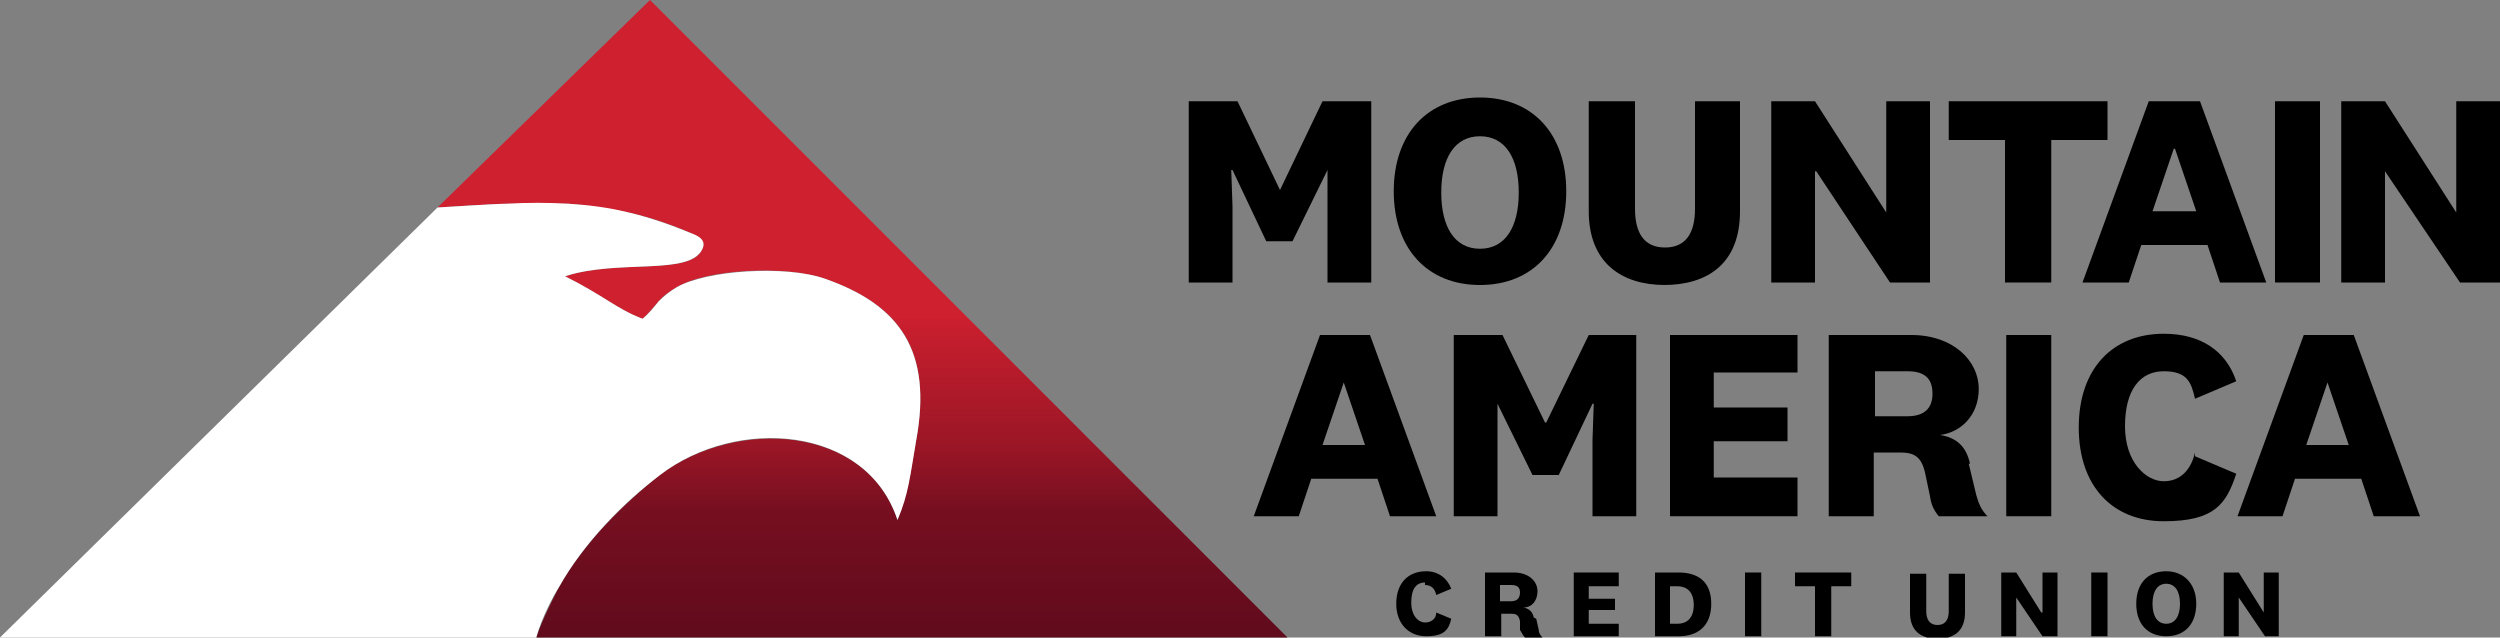
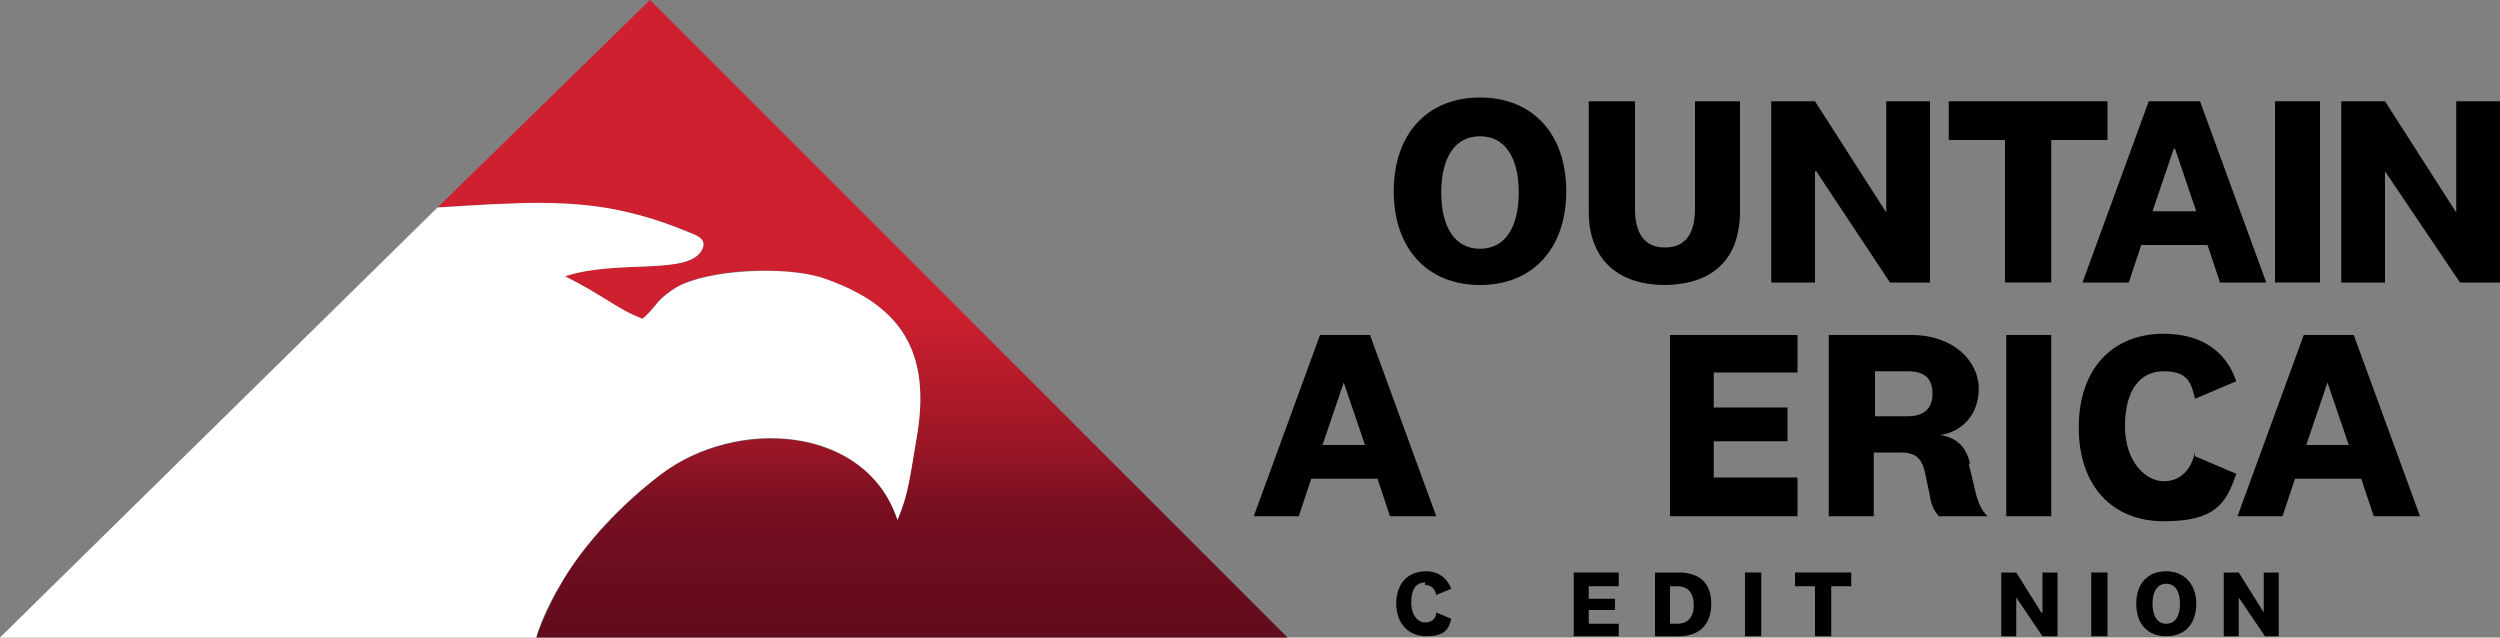
<svg xmlns="http://www.w3.org/2000/svg" id="Layer_2" data-name="Layer 2" version="1.1" viewBox="0 0 200 51">
  <rect x="0" y="0" width="200" height="51" fill="#808080" stroke="none" />
  <defs>
    <style>
      .cls-1 {
        fill: url(#linear-gradient);
      }

      .cls-1, .cls-2, .cls-3 {
        stroke-width: 0px;
      }

      .cls-2 {
        fill: #000;
      }

      .cls-3 {
        fill: #fff;
      }
    </style>
    <linearGradient id="linear-gradient" x1="69" y1="1" x2="69" y2="52" gradientTransform="translate(0 52) scale(1 -1)" gradientUnits="userSpaceOnUse">
      <stop offset="0" stop-color="#590a1b" />
      <stop offset="0" stop-color="#600b1c" />
      <stop offset=".2" stop-color="#760f20" />
      <stop offset=".3" stop-color="#9a1626" />
      <stop offset=".5" stop-color="#cb1f2e" />
      <stop offset=".5" stop-color="#ce202f" />
    </linearGradient>
  </defs>
  <g>
    <path class="cls-1" d="M52,0l-17,16.6s4.6-.3,5.5-.3c1.7,0,3.3,0,5,0,1.6.1,3.2.4,4.8.7,1.8.4,3.5,1,5.1,1.7.5.2,1.1.6.8,1.2-.9,2.2-6.6.8-11,2.2,3.2,1.6,4.1,2.6,6.2,3.4.5-.4.9-1,1.3-1.4.4-.5.9-.8,1.4-1.1,2.4-1.5,8.8-1.8,11.9-.7,6,2.1,8.6,5.7,7.3,12.9-.5,2.9-.7,4.2-1.5,6.4-2.5-7.6-12.9-8.2-19-3.6-2.8,2.2-6,5.3-8.1,9-.3.6-1.3,2.5-1.8,4h60.1L52,0Z" />
    <path class="cls-3" d="M44.7,47c2-3.6,5.2-6.8,8.1-9,6.1-4.7,16.5-4,19,3.6.9-2.1,1-3.5,1.5-6.4,1.3-7.1-1.3-10.8-7.3-12.9-3.1-1.1-9.5-.7-11.9.7-.5.3-1,.7-1.4,1.1-.4.5-.8,1-1.3,1.4-2.1-.8-3-1.8-6.2-3.4,4.3-1.4,10,0,11-2.2.3-.7-.3-1-.8-1.2-1.7-.7-3.4-1.3-5.1-1.7-1.6-.4-3.2-.6-4.8-.7-1.7-.1-3.3-.1-5,0-.9,0-5.4.3-5.5.3L0,51h42.9c.4-1.5,1.4-3.4,1.8-4Z" />
  </g>
  <g>
-     <polygon class="cls-2" points="101.3 19.3 103.4 19.3 106.2 13.6 106.2 13.6 106.2 16.5 106.2 22.6 109.7 22.6 109.7 8.1 105.8 8.1 102.4 15.2 102.4 15.2 99 8.1 95.1 8.1 95.1 22.6 98.6 22.6 98.6 16.5 98.5 13.6 98.6 13.6 101.3 19.3" />
    <path class="cls-2" d="M118.4,22.8c4.2,0,6.9-2.9,6.9-7.5s-2.7-7.5-6.9-7.5-6.9,2.9-6.9,7.5,2.7,7.5,6.9,7.5ZM118.4,10.9c2,0,3.1,1.7,3.1,4.5s-1.1,4.5-3.1,4.5-3.1-1.7-3.1-4.5,1.1-4.5,3.1-4.5Z" />
    <path class="cls-2" d="M133.1,22.8c3.5,0,6.1-1.7,6.1-5.9v-8.8h-3.6v8.6c0,1.9-.7,3.1-2.4,3.1s-2.4-1.2-2.4-3.1v-8.6h-3.7v8.8c0,4.1,2.6,5.9,6.1,5.9Z" />
    <polygon class="cls-2" points="145.2 13.7 145.3 13.7 151.2 22.6 154.4 22.6 154.4 8.1 150.9 8.1 150.9 17 150.9 17 145.2 8.1 141.7 8.1 141.7 22.6 145.2 22.6 145.2 13.7" />
    <polygon class="cls-2" points="160.4 22.6 164.1 22.6 164.1 11.2 168.6 11.2 168.6 8.1 155.9 8.1 155.9 11.2 160.4 11.2 160.4 22.6" />
    <path class="cls-2" d="M170.3,22.6l1-3h5.3l1,3h3.7l-5.3-14.5h-4.1l-5.3,14.5h3.6,0ZM174,11.9h0l1.7,5h-3.5s1.7-5,1.7-5Z" />
    <rect class="cls-2" x="182" y="8.1" width="3.6" height="14.5" />
    <polygon class="cls-2" points="196.5 8.1 196.5 17 196.5 17 190.8 8.1 187.3 8.1 187.3 22.6 190.8 22.6 190.8 13.7 190.8 13.7 196.8 22.6 200 22.6 200 8.1 196.5 8.1" />
    <path class="cls-2" d="M109.7,26.8h-4.1l-5.3,14.5h3.6l1-3h5.3l1,3h3.7l-5.3-14.5h0ZM105.8,35.6l1.7-5h0l1.7,5h-3.5,0Z" />
-     <polygon class="cls-2" points="123.7 33.8 123.6 33.8 120.2 26.8 116.3 26.8 116.3 41.3 119.8 41.3 119.8 35.2 119.8 32.3 119.8 32.3 122.6 38 124.7 38 127.4 32.3 127.5 32.3 127.4 35.2 127.4 41.3 130.9 41.3 130.9 26.8 127.1 26.8 123.7 33.8" />
    <polygon class="cls-2" points="143.8 29.8 143.8 26.8 133.6 26.8 133.6 41.3 143.8 41.3 143.8 38.2 137.1 38.2 137.1 35.3 143 35.3 143 32.6 137.1 32.6 137.1 29.8 143.8 29.8" />
    <path class="cls-2" d="M157.6,37.1c-.3-1.4-1.1-2.1-2.4-2.3h0c1.6-.2,3.1-1.5,3.1-3.7s-2-4.3-5.4-4.3h-6.6v14.5h3.6v-5.1h2.1c1.1,0,1.7.3,2,1.6l.4,1.9c.1.7.3,1.1.7,1.6h3.9c-.5-.5-.7-1-.9-1.7,0,0-.6-2.5-.6-2.5ZM152.6,33.3h-2.6v-3.6h2.6c1.4,0,2,.6,2,1.8s-.7,1.8-2,1.8Z" />
    <rect class="cls-2" x="160.5" y="26.8" width="3.6" height="14.5" />
    <path class="cls-2" d="M175.6,36.2c-.3,1.3-1.1,2.3-2.5,2.3s-3.1-1.5-3.1-4.4,1.2-4.4,3.1-4.4,2.2.9,2.5,2.2l3.3-1.4c-.8-2.4-2.8-3.8-5.8-3.8-4.1,0-6.8,2.8-6.8,7.5s2.7,7.5,6.8,7.5,5-1.4,5.8-3.8c0,0-3.3-1.4-3.3-1.4Z" />
    <path class="cls-2" d="M184.3,26.8l-5.3,14.5h3.6l1-3h5.3l1,3h3.7l-5.3-14.5h-4.1ZM184.5,35.6l1.7-5h0l1.7,5h-3.5Z" />
    <path class="cls-2" d="M114,46.8c.5,0,.8.3.9.8l1.2-.5c-.3-.8-1-1.4-2-1.4-1.5,0-2.4,1-2.4,2.6s1,2.6,2.4,2.6,1.8-.5,2-1.4l-1.2-.5c0,.5-.4.8-.9.8s-1.1-.5-1.1-1.6.4-1.6,1.1-1.6h0Z" />
-     <path class="cls-2" d="M122.7,49.4c-.1-.5-.4-.7-.8-.8h0c.6,0,1.1-.5,1.1-1.3s-.7-1.5-1.9-1.5h-2.3v5.1h1.3v-1.8h.8c.4,0,.6.1.7.6v.7c.2.3.2.4.4.6h1.4c-.2-.2-.3-.4-.3-.6l-.2-.9h0ZM120.9,48.1h-.9v-1.3h.9c.5,0,.7.2.7.6s-.2.7-.7.7h0Z" />
    <polygon class="cls-2" points="127.1 48.8 129.2 48.8 129.2 47.9 127.1 47.9 127.1 46.9 129.5 46.9 129.5 45.8 125.9 45.8 125.9 50.9 129.5 50.9 129.5 49.9 127.1 49.9 127.1 48.8" />
    <path class="cls-2" d="M134.3,45.8h-1.9v5.1h1.9c1.5,0,2.6-.8,2.6-2.6s-1.1-2.5-2.6-2.5h0ZM134.2,49.9h-.6v-3h.6c.7,0,1.3.4,1.3,1.5s-.6,1.5-1.3,1.5h0Z" />
    <rect class="cls-2" x="139.6" y="45.8" width="1.3" height="5.1" />
    <polygon class="cls-2" points="143.6 46.9 145.2 46.9 145.2 50.9 146.5 50.9 146.5 46.9 148.1 46.9 148.1 45.8 143.6 45.8 143.6 46.9" />
-     <path class="cls-2" d="M155.9,48.9c0,.7-.3,1.1-.9,1.1s-.9-.4-.9-1.1v-3h-1.3v3.1c0,1.5.9,2.1,2.2,2.1s2.2-.6,2.2-2.1v-3.1h-1.3v3h0Z" />
    <polygon class="cls-2" points="163.4 49 163.3 49 161.3 45.8 160.1 45.8 160.1 50.9 161.3 50.9 161.3 47.8 161.3 47.8 163.4 50.9 164.6 50.9 164.6 45.8 163.4 45.8 163.4 49" />
    <rect class="cls-2" x="167.3" y="45.8" width="1.3" height="5.1" />
    <path class="cls-2" d="M173.3,45.7c-1.5,0-2.4,1-2.4,2.6s.9,2.6,2.4,2.6,2.4-1,2.4-2.6-1-2.6-2.4-2.6ZM173.3,49.9c-.7,0-1.1-.6-1.1-1.6s.4-1.6,1.1-1.6,1.1.6,1.1,1.6-.4,1.6-1.1,1.6Z" />
    <polygon class="cls-2" points="181.1 49 181.1 49 179.1 45.8 177.9 45.8 177.9 50.9 179.1 50.9 179.1 47.8 179.1 47.8 181.2 50.9 182.3 50.9 182.3 45.8 181.1 45.8 181.1 49" />
  </g>
</svg>